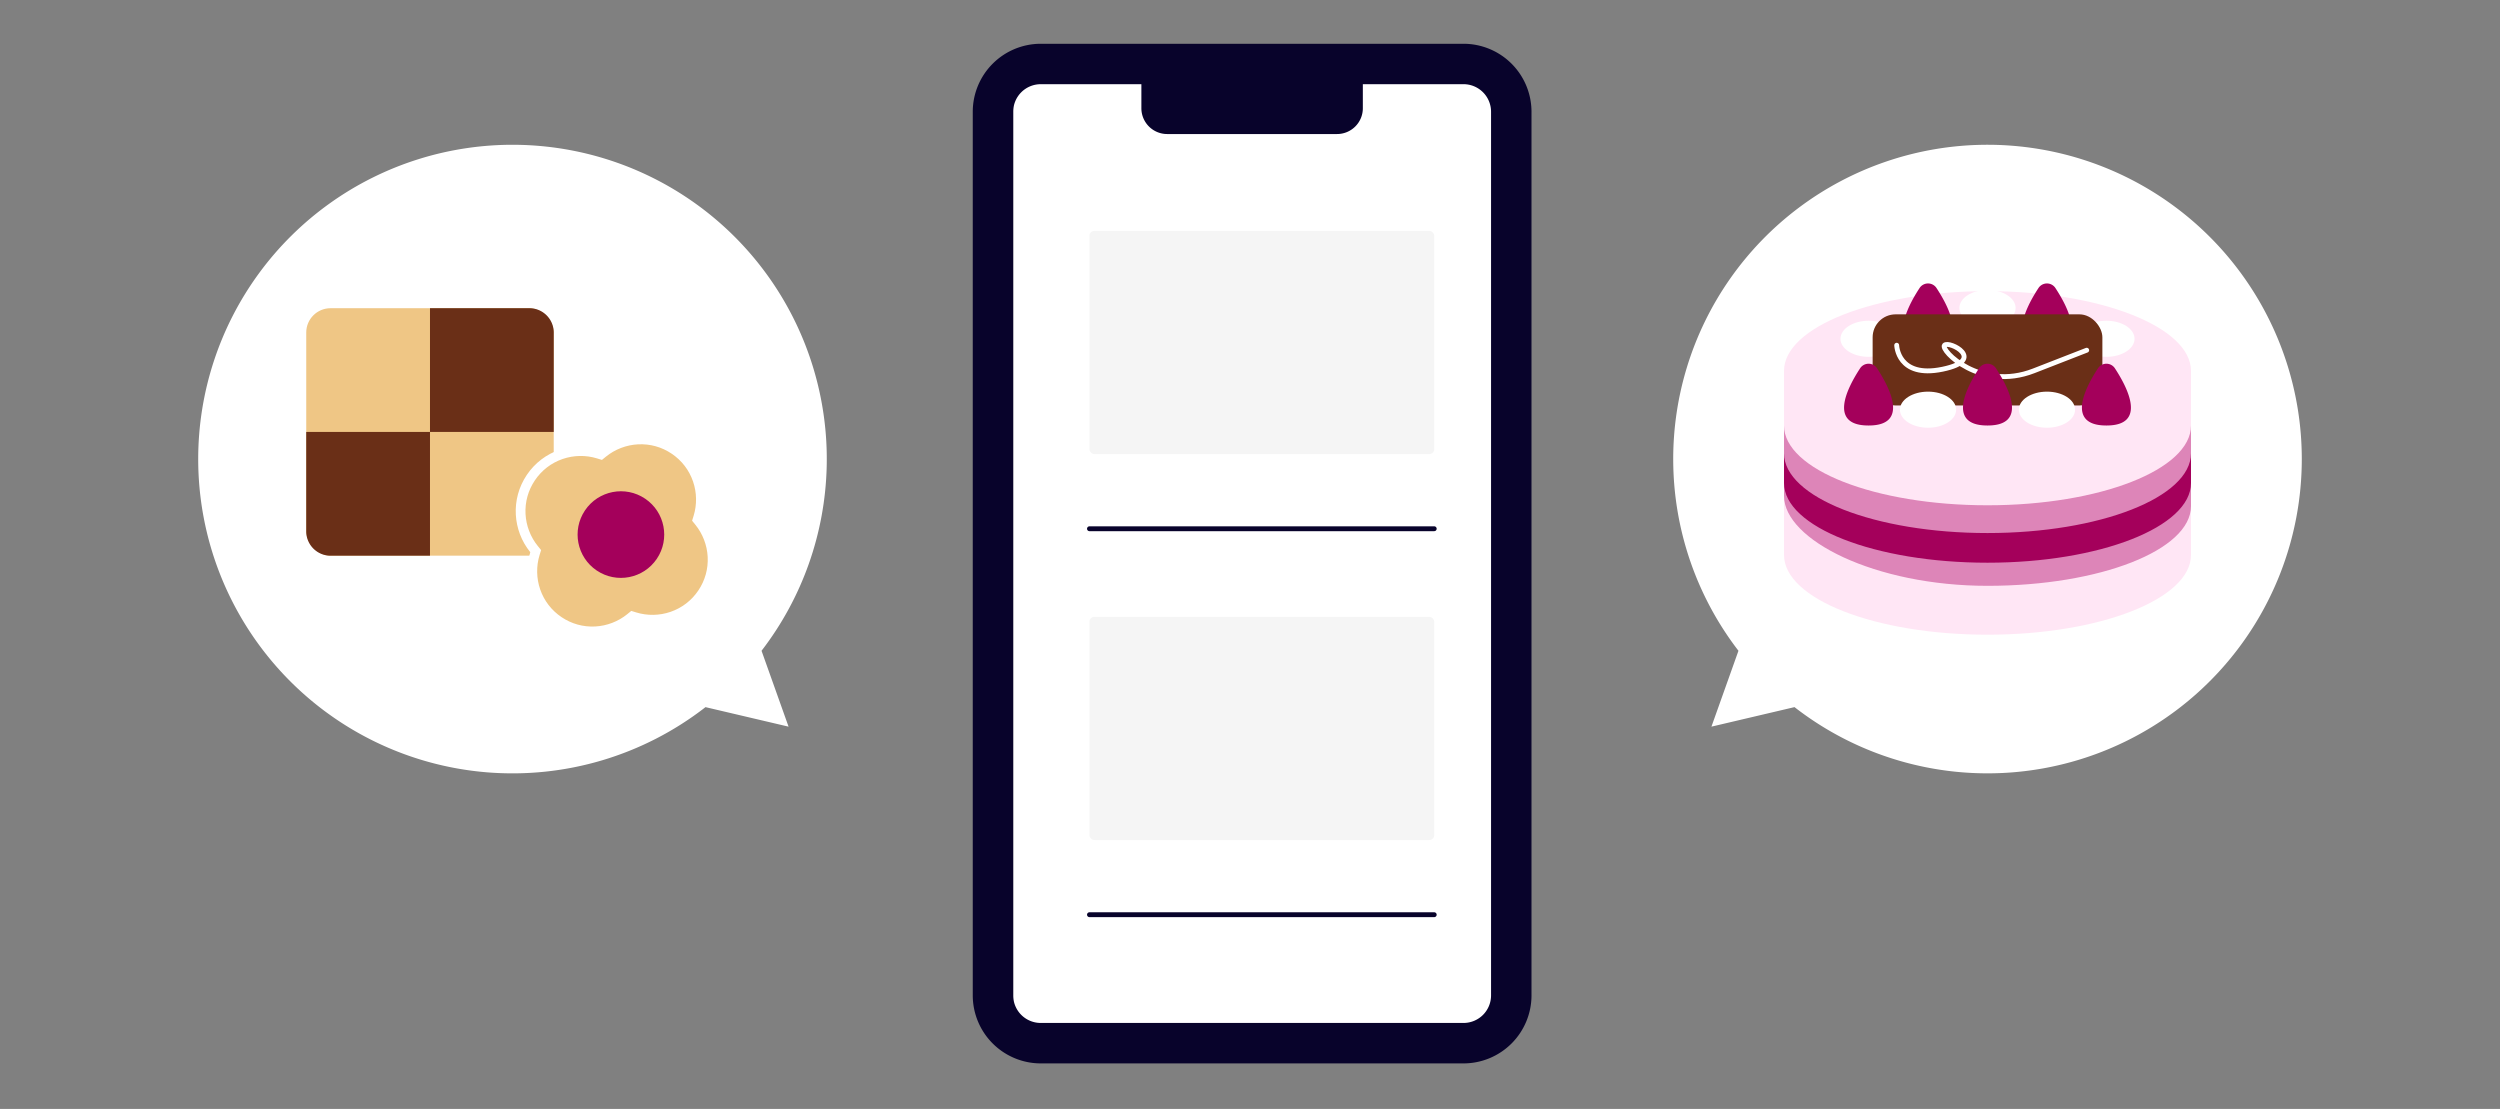
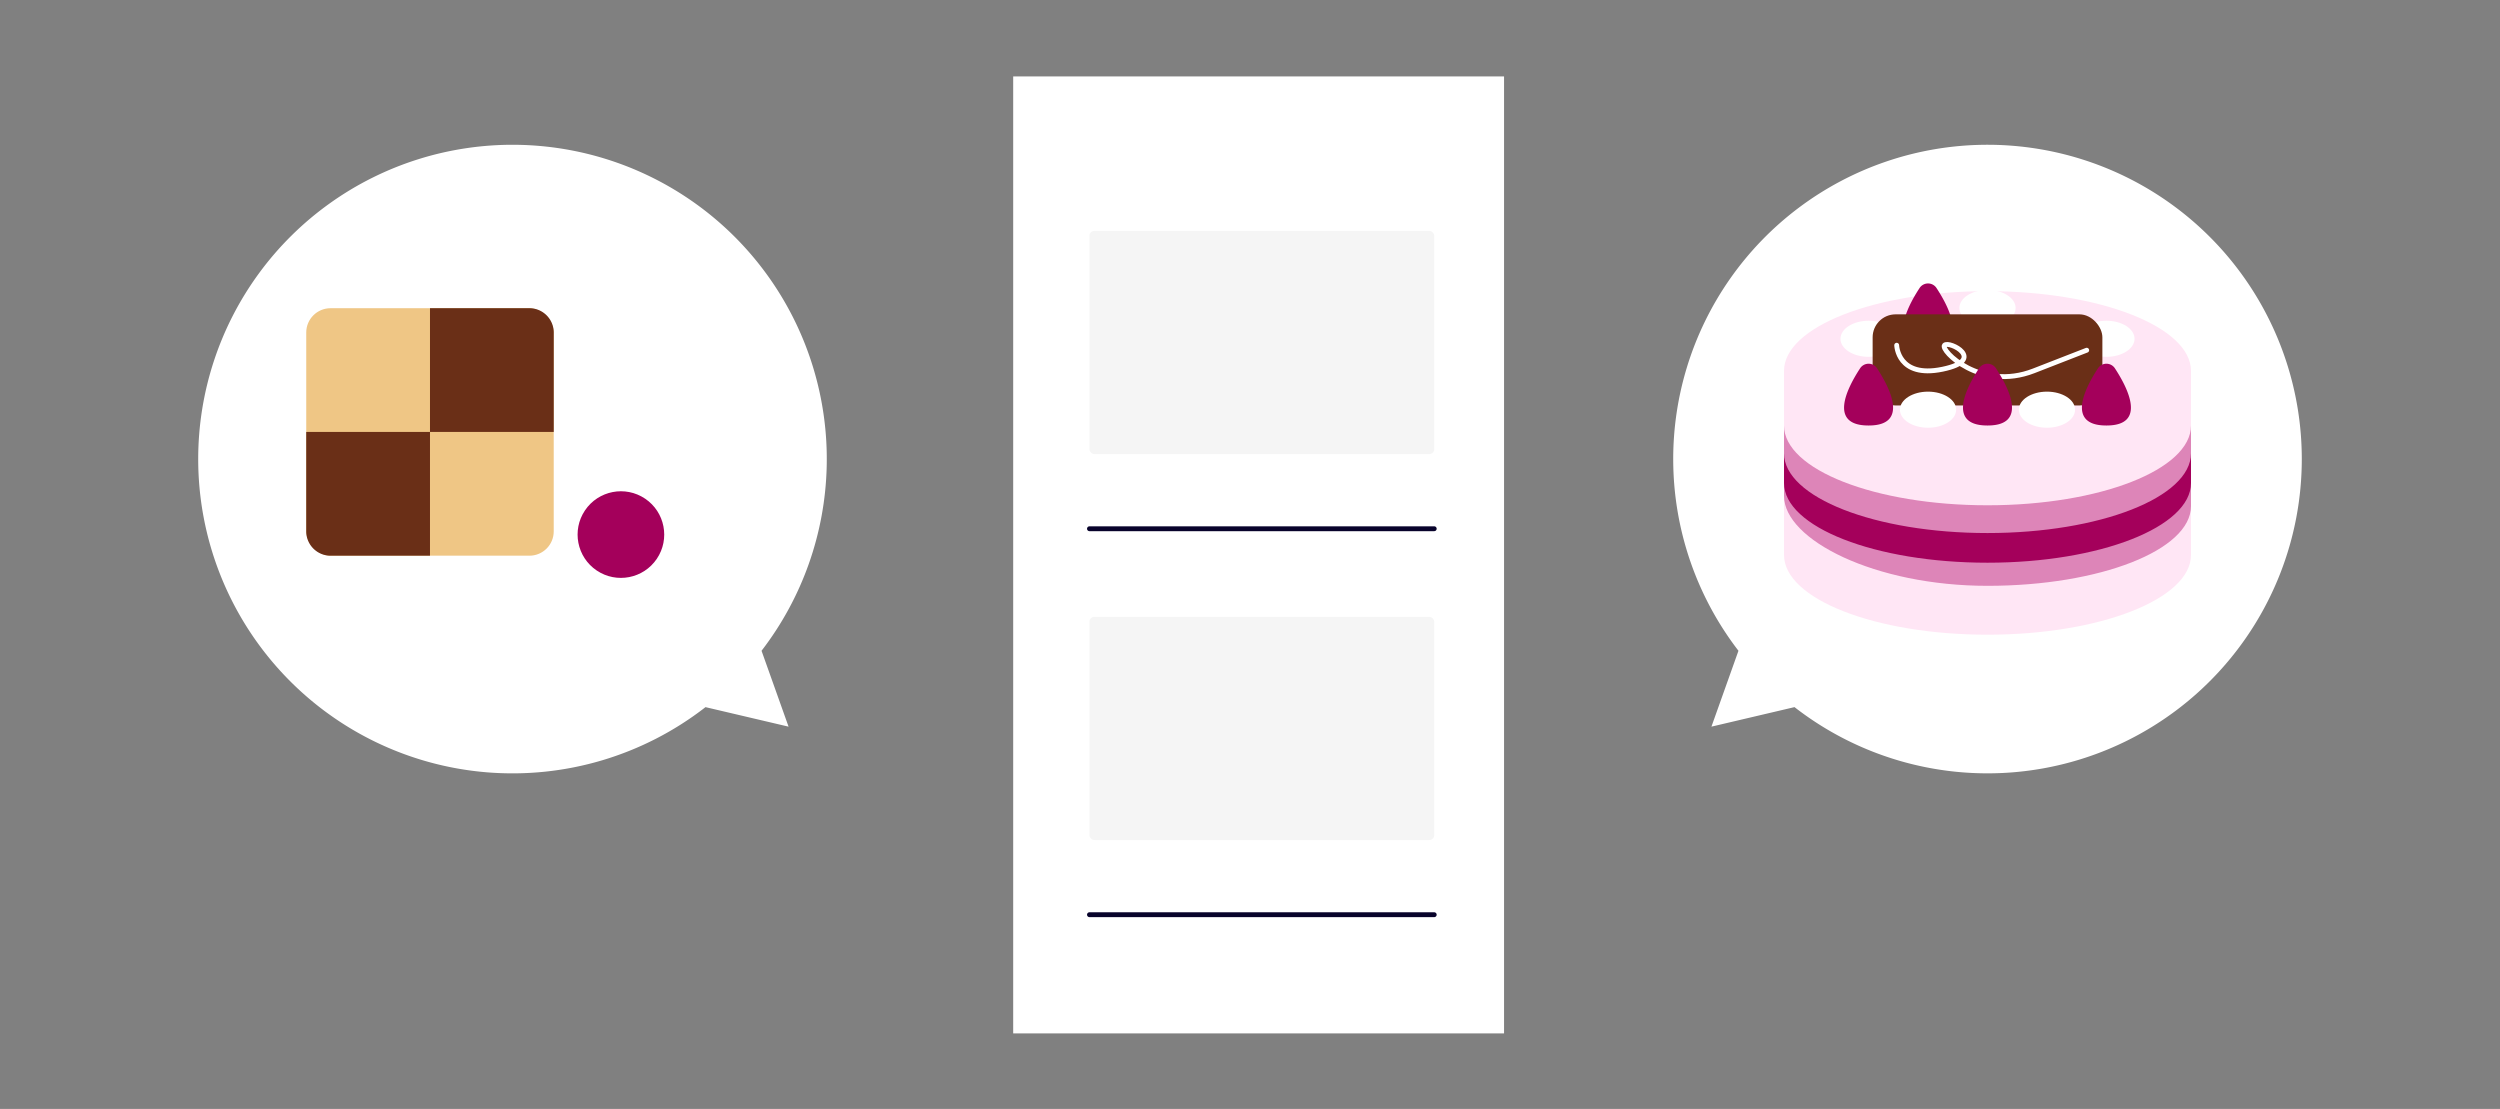
<svg xmlns="http://www.w3.org/2000/svg" width="514" height="228" viewBox="0 0 514 228">
  <rect x="0" y="0" width="514" height="228" fill="#808080" stroke="none" />
  <g id="グループ_2245" data-name="グループ 2245" transform="translate(-1046 -429)">
-     <rect id="長方形_10544" data-name="長方形 10544" width="514" height="228" rx="10" transform="translate(1046 429)" fill="none" />
    <g id="グループ_221" data-name="グループ 221" transform="translate(1246 438)">
      <rect id="長方形_2107" data-name="長方形 2107" width="100.92" height="196.753" transform="translate(8.313 6.714)" fill="#fff" />
-       <path id="パス_1339" data-name="パス 1339" d="M157.21,438.692H70.284a13.989,13.989,0,0,0-13.975,13.97V634.353a13.993,13.993,0,0,0,13.975,13.975H157.21a13.993,13.993,0,0,0,13.975-13.975V452.662A13.989,13.989,0,0,0,157.21,438.692Zm5.66,195.661a5.664,5.664,0,0,1-5.66,5.66H70.284a5.664,5.664,0,0,1-5.66-5.66V452.662a5.666,5.666,0,0,1,5.66-5.66H90.977v4.948a5.305,5.305,0,0,0,5.3,5.3h34.932a5.305,5.305,0,0,0,5.3-5.3V447H157.21a5.666,5.666,0,0,1,5.66,5.66Z" transform="translate(-56.309 -438.692)" fill="#08032b" />
      <line id="線_24" data-name="線 24" x2="70.886" transform="translate(23.992 99.709)" fill="none" stroke="#08032b" stroke-linecap="round" stroke-linejoin="round" stroke-width="1" />
      <rect id="長方形_2108" data-name="長方形 2108" width="70.886" height="45.89" rx="1" transform="translate(23.992 38.468)" fill="#f5f5f5" />
      <line id="線_25" data-name="線 25" x2="70.886" transform="translate(23.992 179.063)" fill="none" stroke="#08032b" stroke-linecap="round" stroke-linejoin="round" stroke-width="1" />
      <rect id="長方形_2109" data-name="長方形 2109" width="70.886" height="45.89" rx="1" transform="translate(23.992 117.822)" fill="#f5f5f5" />
    </g>
    <g id="グループ_129" data-name="グループ 129" transform="translate(1086.751 458.764)">
      <path id="合体_7" data-name="合体 7" d="M0,64.62a64.618,64.618,0,1,1,115.822,39.417l5.556,15.6-17.08-4.013A64.62,64.62,0,0,1,0,64.62Z" fill="#fff" />
    </g>
    <g id="グループ_129-2" data-name="グループ 129" transform="translate(1390.013 458.764)">
      <path id="合体_7-2" data-name="合体 7" d="M0,64.615A64.618,64.618,0,1,0,115.822,25.2l5.556-15.6L104.3,13.616A64.62,64.62,0,0,0,0,64.615Z" transform="translate(129.236 129.235) rotate(180)" fill="#fff" />
    </g>
    <g id="グループ_2162" data-name="グループ 2162" transform="translate(1123.056 695.444)">
-       <path id="パス_1473" data-name="パス 1473" d="M331.575-206.019c-23.107,0-41.839,7.341-41.839,16.4v37.831c0,9.055,18.732,16.4,41.839,16.4s41.84-7.341,41.84-16.4v-37.831C373.414-198.678,354.682-206.019,331.575-206.019Z" transform="translate(0 -0.562)" fill="#ffe6f5" />
-       <path id="パス_1474" data-name="パス 1474" d="M362.9-207.222a2.08,2.08,0,0,0-3.485,0c-2.66,4.062-6.6,11.759,1.742,11.759S365.563-203.161,362.9-207.222Z" transform="translate(-17.361)" fill="#a4005b" />
+       <path id="パス_1473" data-name="パス 1473" d="M331.575-206.019c-23.107,0-41.839,7.341-41.839,16.4v37.831c0,9.055,18.732,16.4,41.839,16.4s41.84-7.341,41.84-16.4v-37.831C373.414-198.678,354.682-206.019,331.575-206.019" transform="translate(0 -0.562)" fill="#ffe6f5" />
      <path id="パス_1475" data-name="パス 1475" d="M329.794-207.222a2.08,2.08,0,0,0-3.485,0c-2.66,4.062-6.6,11.759,1.743,11.759S332.455-203.161,329.794-207.222Z" transform="translate(-8.703)" fill="#a4005b" />
      <ellipse id="楕円形_51" data-name="楕円形 51" cx="5.78" cy="3.71" rx="5.78" ry="3.71" transform="translate(325.795 -206.835)" fill="#fff" />
      <path id="パス_1476" data-name="パス 1476" d="M373.414-168.616h0c0,9.056-18.733,16.4-41.84,16.4s-41.839-7.341-41.839-16.4h0v14.471h0c0,9.056,18.732,18.49,41.839,18.49s41.84-7.341,41.84-16.4v-2.094" transform="translate(0 -10.343)" fill="#dd85b8" />
      <path id="パス_1477" data-name="パス 1477" d="M373.414-160.886h0c0,9.055-18.733,16.4-41.84,16.4s-41.839-7.341-41.839-16.4h0v6.1h0c0,9.055,18.732,16.4,41.839,16.4s41.84-7.341,41.84-16.4h0" transform="translate(0 -12.364)" fill="#a4005b" />
      <ellipse id="楕円形_52" data-name="楕円形 52" cx="5.78" cy="3.71" rx="5.78" ry="3.71" transform="translate(350.246 -200.499)" fill="#fff" />
      <ellipse id="楕円形_53" data-name="楕円形 53" cx="5.78" cy="3.71" rx="5.78" ry="3.71" transform="translate(301.345 -200.499)" fill="#fff" />
      <rect id="長方形_10570" data-name="長方形 10570" width="47.235" height="18.734" rx="4.724" transform="translate(307.958 -201.815)" fill="#6a2f17" />
      <path id="パス_1478" data-name="パス 1478" d="M321.107-191.023s.168,6.853,9.419,4.934,1.332-5.955.405-4.934,7.414,9.525,18.329,5.273L360.176-190" transform="translate(-8.204 -4.441)" fill="none" stroke="#fff" stroke-linecap="round" stroke-miterlimit="10" stroke-width="1" />
      <path id="パス_1479" data-name="パス 1479" d="M379.458-184.872a2.08,2.08,0,0,0-3.486,0c-2.66,4.062-6.6,11.758,1.743,11.758S382.118-180.811,379.458-184.872Z" transform="translate(-21.69 -5.845)" fill="#a4005b" />
      <path id="パス_1480" data-name="パス 1480" d="M346.349-184.872a2.08,2.08,0,0,0-3.486,0c-2.66,4.062-6.6,11.758,1.743,11.758S349.009-180.811,346.349-184.872Z" transform="translate(-13.032 -5.845)" fill="#a4005b" />
      <path id="パス_1481" data-name="パス 1481" d="M313.24-184.872a2.08,2.08,0,0,0-3.485,0c-2.661,4.062-6.6,11.758,1.742,11.758S315.9-180.811,313.24-184.872Z" transform="translate(-4.374 -5.845)" fill="#a4005b" />
      <ellipse id="楕円形_54" data-name="楕円形 54" cx="5.78" cy="3.71" rx="5.78" ry="3.71" transform="translate(313.57 -185.923)" fill="#fff" />
      <ellipse id="楕円形_55" data-name="楕円形 55" cx="5.78" cy="3.71" rx="5.78" ry="3.71" transform="translate(338.021 -185.923)" fill="#fff" />
    </g>
    <g id="グループ_2166" data-name="グループ 2166" transform="translate(-6.018 -0.838)">
      <g id="グループ_2164" data-name="グループ 2164" transform="translate(1114.981 493.206)">
        <rect id="長方形_10571" data-name="長方形 10571" width="50.883" height="50.883" rx="5" transform="translate(0 0)" fill="#efc685" />
        <path id="長方形_10572" data-name="長方形 10572" d="M0,0H25.442a0,0,0,0,1,0,0V25.442a0,0,0,0,1,0,0H5a5,5,0,0,1-5-5V0A0,0,0,0,1,0,0Z" transform="translate(0 25.442)" fill="#6a2f17" />
        <path id="長方形_10573" data-name="長方形 10573" d="M0,0H20.442a5,5,0,0,1,5,5V25.442a0,0,0,0,1,0,0H0a0,0,0,0,1,0,0V0A0,0,0,0,1,0,0Z" transform="translate(25.442 0)" fill="#6a2f17" />
      </g>
      <g id="グループ_2165" data-name="グループ 2165" transform="translate(1147.888 509.015)">
        <g id="合体_15" data-name="合体 15" transform="translate(24.897 0) rotate(34)" fill="#efc685">
-           <path d="M 22.26 43.522 C 19.556 43.522 16.988 42.665 14.834 41.042 C 12.749 39.472 11.186 37.24 10.433 34.756 L 10.278 34.244 L 9.766 34.089 C 7.283 33.337 5.051 31.774 3.48 29.689 C 1.858 27.535 1 24.967 1 22.263 C 1 19.557 1.858 16.988 3.48 14.834 C 5.051 12.749 7.283 11.186 9.766 10.433 L 10.278 10.278 L 10.433 9.766 C 11.186 7.283 12.749 5.05 14.834 3.48 C 16.988 1.858 19.556 1 22.26 1 C 24.966 1 27.534 1.858 29.688 3.48 C 31.772 5.05 33.334 7.282 34.087 9.765 L 34.242 10.277 L 34.753 10.432 C 37.237 11.185 39.47 12.748 41.041 14.833 C 42.665 16.988 43.523 19.557 43.523 22.263 C 43.523 24.967 42.665 27.535 41.041 29.689 C 39.47 31.774 37.237 33.337 34.753 34.09 L 34.242 34.245 L 34.087 34.757 C 33.334 37.24 31.772 39.472 29.688 41.042 C 27.534 42.665 24.966 43.522 22.26 43.522 Z" stroke="none" />
-           <path d="M 22.26 42.522 C 24.747 42.522 27.107 41.734 29.086 40.244 C 31.002 38.8 32.438 36.749 33.13 34.467 L 33.44 33.443 L 34.463 33.133 C 36.746 32.441 38.798 31.005 40.243 29.088 C 41.735 27.108 42.523 24.748 42.523 22.263 C 42.523 19.776 41.734 17.415 40.243 15.435 C 38.798 13.518 36.746 12.081 34.463 11.389 L 33.44 11.079 L 33.13 10.056 C 32.438 7.774 31.002 5.722 29.086 4.279 C 27.107 2.788 24.747 2 22.26 2 C 19.775 2 17.415 2.788 15.435 4.279 C 13.518 5.723 12.082 7.774 11.39 10.056 L 11.08 11.08 L 10.057 11.39 C 7.775 12.082 5.723 13.518 4.279 15.435 C 2.788 17.415 2 19.776 2 22.263 C 2 24.748 2.788 27.108 4.279 29.087 C 5.723 31.004 7.775 32.441 10.057 33.132 L 11.08 33.443 L 11.39 34.466 C 12.082 36.748 13.518 38.8 15.435 40.244 C 17.415 41.734 19.775 42.522 22.26 42.522 M 22.26 44.522 C 16.235 44.522 11.139 40.531 9.476 35.046 C 3.992 33.384 6.107788067311049e-06 28.288 6.107788067311049e-06 22.263 C 6.107788067311049e-06 16.234 3.992 11.139 9.476 9.476 C 11.139 3.991 16.235 5.618896466330625e-06 22.26 5.618896466330625e-06 C 28.289 5.618896466330625e-06 33.381 3.991 35.044 9.475 C 40.528 11.138 44.523 16.234 44.523 22.263 C 44.523 28.289 40.528 33.385 35.044 35.047 C 33.381 40.531 28.289 44.522 22.26 44.522 Z" stroke="none" fill="#fff" />
-         </g>
+           </g>
        <circle id="楕円形_60" data-name="楕円形 60" cx="8.905" cy="8.905" r="8.905" transform="translate(29.386 18.371) rotate(34)" fill="#a4005b" />
      </g>
    </g>
  </g>
</svg>